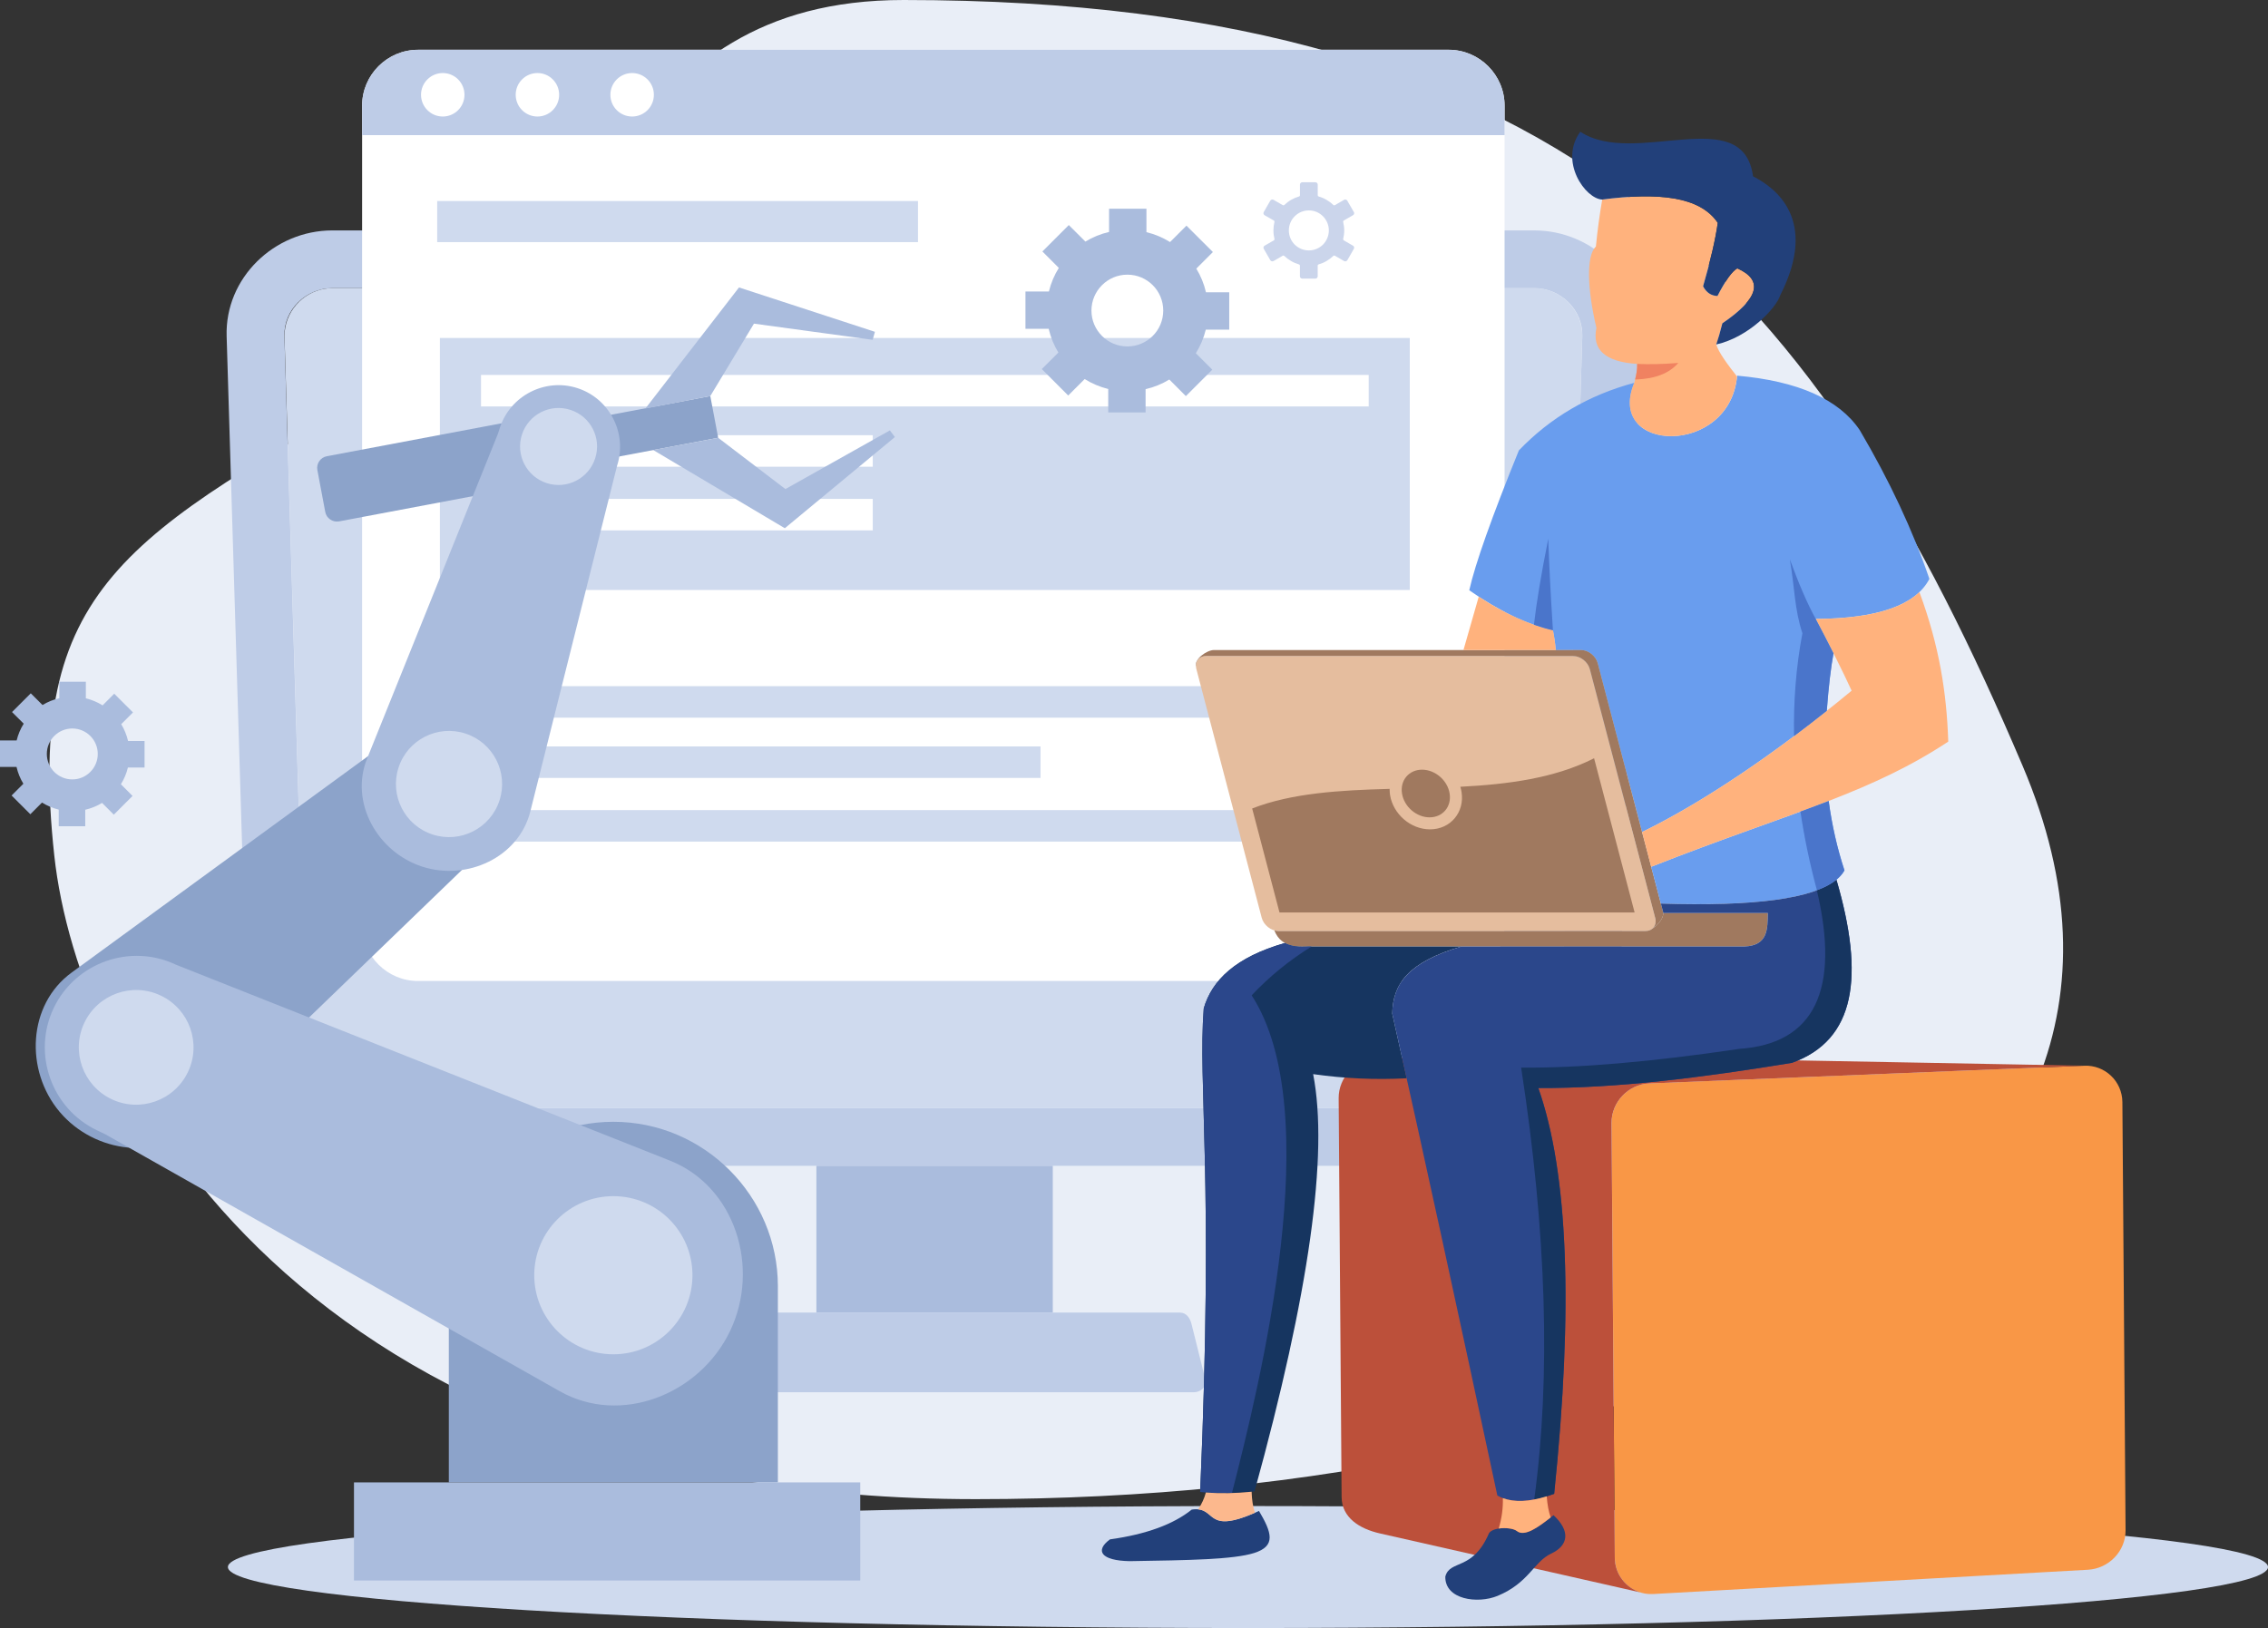
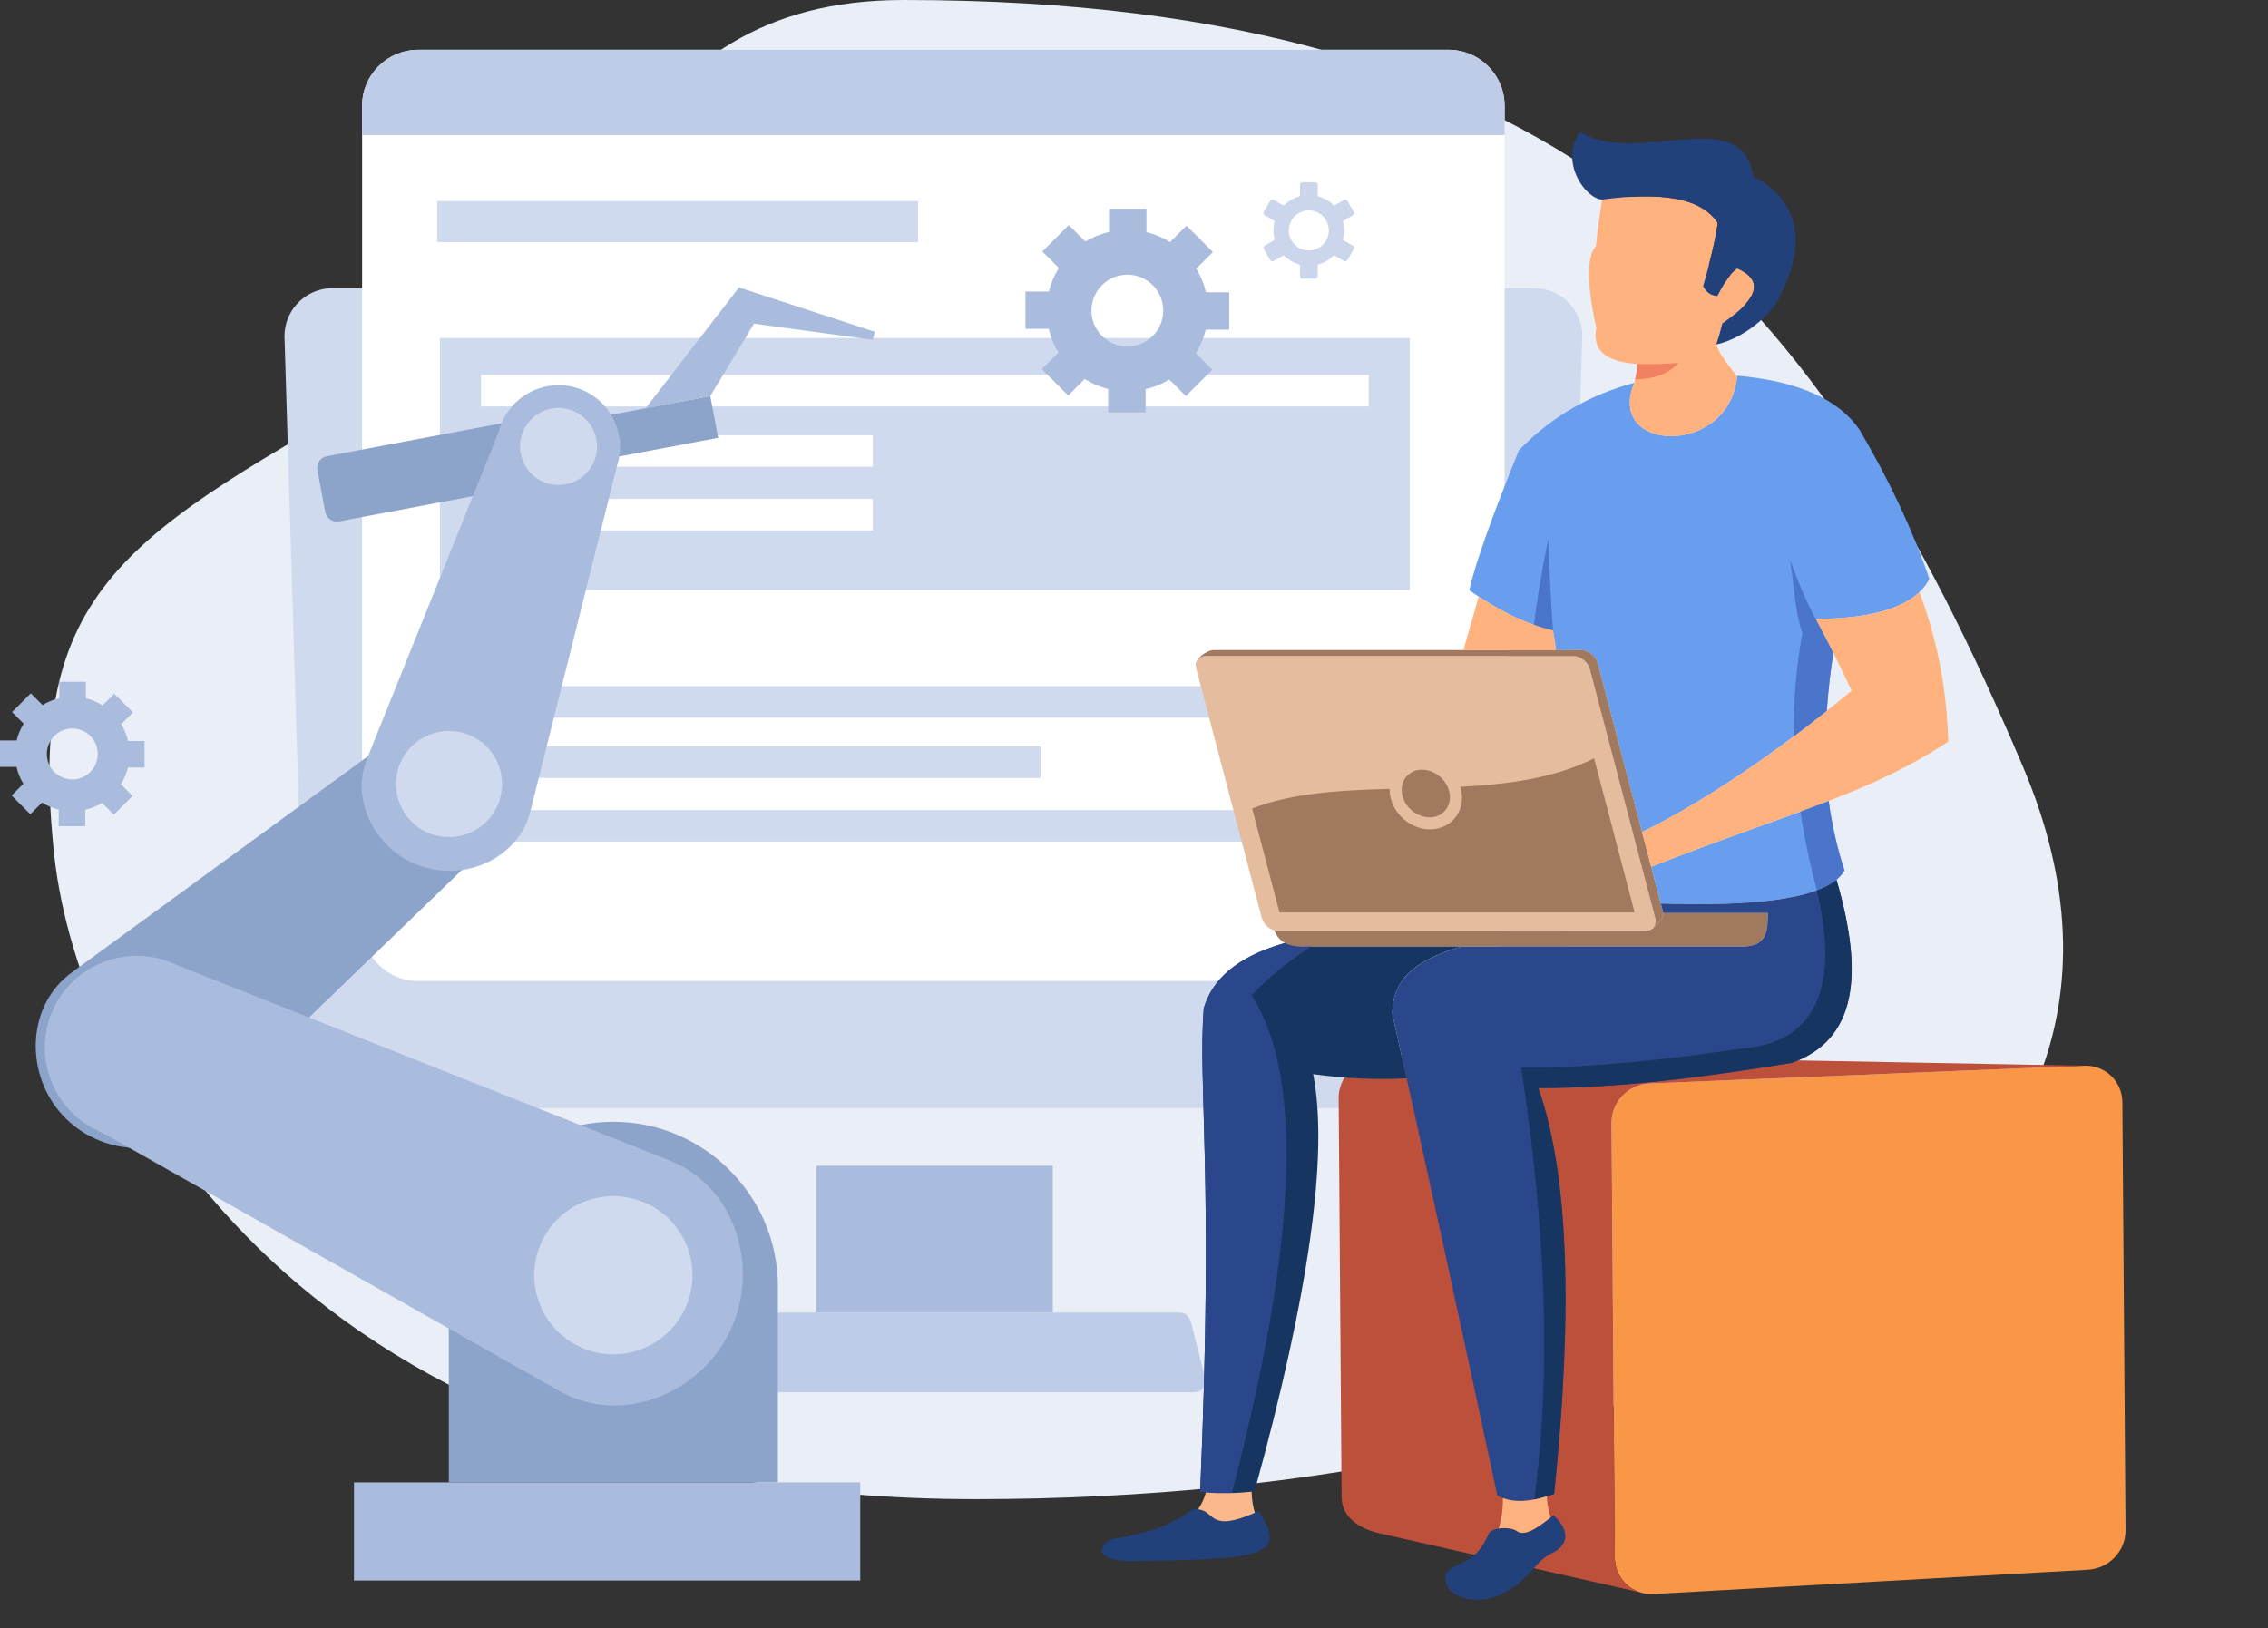
<svg xmlns="http://www.w3.org/2000/svg" id="a" viewBox="0 0 1698.95 1219.87">
  <rect x="0" y="0" width="1698.95" height="1219.87" fill="#333333" stroke="none" />
  <path d="M676.93,0c-216.99,0-219.88,195.63-376.53,284.4C93.08,401.91,18.89,440,40.66,641.02c18.03,166.6,186.03,482.28,690.21,482.28s934.39-196.36,784.27-549.44C1365.01,220.79,1181.11,0,676.93,0h0Zm0,0" style="fill:#e9eef7; fill-rule:evenodd;" />
-   <path d="M248.97,172.65h900.39c43.54,0,80.5,35.72,79.2,79.2l-16.44,542.5c-1.33,43.48-35.72,79.2-79.2,79.2H265.42c-43.26,0-77.87-35.65-79.2-79.2l-16.45-542.5c-1.3-43.54,35.65-79.2,79.2-79.2h0Zm0,43.26h900.39c19.74,0,36.51,16.23,35.94,35.94l-16.44,542.46c-.58,19.43-16.52,35.97-35.95,35.97H265.42c-19.43,0-35.33-16.19-35.94-35.97l-16.45-542.46c-.57-19.74,16.19-35.94,35.94-35.94h0Zm0,0" style="fill:#becce7; fill-rule:evenodd;" />
  <rect x="611.55" y="873.54" width="177.09" height="109.98" style="fill:#aabcdd;" />
  <path d="M788.64,983.51h95.27c4.79,0,7.54,4.09,8.68,8.65l10.55,42.34c1.14,4.59-3.96,8.68-8.65,8.68H505.73c-4.72,0-9.82-4.06-8.65-8.68l10.55-42.34c1.14-4.63,3.9-8.65,8.68-8.65h272.32Zm0,0" style="fill:#becce7; fill-rule:evenodd;" />
  <path d="M1185.29,251.85c0-17.3-12.39-31.82-28.71-35.18l-.89-.19-.86-.13v-.03l-.88-.1-.9-.13-.92-.06-.88-.06h-.04l-1.84-.06H249.03l-1.84,.06-.92,.06-.89,.06-.89,.13-.89,.1c-17.21,2.66-30.49,17.62-30.49,35.53l16.45,542.46c.6,19.77,16.51,35.97,35.94,35.97h867.5c19.39,0,35.33-16.54,35.93-35.97l16.35-542.46Zm0,0" style="fill:#cfdaee; fill-rule:evenodd;" />
  <path d="M313.11,37.3h772.1c23.01,0,41.86,18.82,41.86,41.86V693.22c0,23.01-18.86,41.83-41.86,41.83H313.11c-23.04,0-41.86-18.82-41.86-41.83V79.17c0-23.04,18.82-41.86,41.86-41.86h0Zm0,0" style="fill:#fff; fill-rule:evenodd;" />
  <path d="M1085.21,37.3H313.11c-23.04,0-41.86,18.82-41.86,41.86v22.09h855.83v-22.09c0-23.04-18.86-41.86-41.86-41.86h0Zm0,0" style="fill:#becce7; fill-rule:evenodd;" />
-   <path d="M331.68,54.73c8.98,0,16.26,7.29,16.26,16.29s-7.28,16.29-16.26,16.29-16.29-7.29-16.29-16.29,7.3-16.29,16.29-16.29h0Zm141.85,0c9,0,16.29,7.29,16.29,16.29s-7.29,16.29-16.29,16.29-16.29-7.29-16.29-16.29,7.29-16.29,16.29-16.29h0Zm-70.93,0c8.98,0,16.26,7.29,16.26,16.29s-7.28,16.29-16.26,16.29-16.29-7.29-16.29-16.29,7.29-16.29,16.29-16.29h0Zm0,0" style="fill:#fff; fill-rule:evenodd;" />
  <rect x="327.5" y="150.63" width="360.17" height="30.8" style="fill:#cfdaee;" />
  <rect x="329.53" y="253.25" width="726.53" height="188.82" style="fill:#cfdaee;" />
  <path d="M360.33,280.94h664.95v23.61H360.33v-23.61Zm0,92.89h293.46v23.58H360.33v-23.58Zm0-47.73h293.46v23.61H360.33v-23.61Zm0,0" style="fill:#fff; fill-rule:evenodd;" />
  <path d="M332.38,514.13h725.48v23.61H332.38v-23.61Zm0,92.86H960.95v23.61H332.38v-23.61Zm0-47.7h447.07v23.61H332.38v-23.61Zm0,0" style="fill:#cfdaee; fill-rule:evenodd;" />
-   <path d="M934.84,1128.47c-422,0-764.11,20.44-764.11,45.7s342.11,45.7,764.11,45.7,764.11-20.47,764.11-45.7-342.11-45.7-764.11-45.7h0Zm0,0" style="fill:#cfdaee; fill-rule:evenodd;" />
  <path d="M376.84,553.36c-18.83-22.37-52.54-25.26-74.89-6.43l-4.21,3.55L53.63,728.75c-32.9,23.99-35.18,73.18-8.98,104.33,26.24,31.15,75.05,37.24,104.36,8.94l221.43-213.73c22.34-18.86,25.23-52.54,6.4-74.92h0Zm0,0" style="fill:#8ca3ca; fill-rule:evenodd;" />
  <path d="M459.46,840.55c-67.79,0-123.25,55.46-123.25,123.25v146.95h246.5v-146.95c0-67.79-55.47-123.25-123.26-123.25h0Zm0,0" style="fill:#8ca3ca; fill-rule:evenodd;" />
  <path d="M532.1,296.76l-78.75,14.83,5.89,31.31,78.75-14.86-5.9-31.28Zm0,0" style="fill:#8ca3ca; fill-rule:evenodd;" />
  <path d="M459.24,342.87l-5.89-31.28c-.92-4.82-5.58-8.02-10.43-7.1l-198.07,37.36c-4.82,.89-8.01,5.58-7.1,10.39l5.89,31.31c.89,4.82,5.58,8.02,10.43,7.1l198.07-37.36c4.82-.89,8.02-5.58,7.1-10.43h0Zm0,0" style="fill:#8ca3ca; fill-rule:evenodd;" />
  <path d="M40.25,755.27c-16.32,34.13-1.71,75.36,32.39,91.65l6.4,3.07,340.24,192.43c45.83,25.93,104.96,2.38,127.65-45.16,22.69-47.51,3.83-108.23-45.13-127.65l-369.9-146.73c-34.13-16.29-75.36-1.71-91.65,32.39h0Zm0,0" style="fill:#aabcdd; fill-rule:evenodd;" />
-   <path d="M63.22,766.27c-10.2,21.42-1.13,47.06,20.28,57.3,21.39,10.21,47.03,1.14,57.27-20.28,10.24-21.39,1.17-47.03-20.25-57.27-21.42-10.24-47.06-1.17-57.3,20.25h0Zm0,0" style="fill:#cfdaee; fill-rule:evenodd;" />
  <path d="M432.6,290.83c-24.12-7.83-50.3,5.51-58.13,29.66l-1.46,4.53-98.02,243.36c-13.22,32.8,7.67,70.07,41.29,80.97,33.62,10.9,72.35-7,80.97-41.29l65-259.11c7.83-24.15-5.51-50.29-29.66-58.12h0Zm0,0" style="fill:#aabcdd; fill-rule:evenodd;" />
  <path d="M348.64,549.62c-20.92-6.78-43.35,4.66-50.1,25.54-6.78,20.92,4.66,43.35,25.54,50.14,20.88,6.78,43.32-4.66,50.1-25.57,6.78-20.88-4.66-43.32-25.54-50.1h0Zm0,0" style="fill:#cfdaee; fill-rule:evenodd;" />
  <path d="M427.33,307.12c-15.15-4.94-31.44,3.36-36.35,18.51-4.91,15.15,3.4,31.44,18.54,36.35,15.15,4.91,31.41-3.39,36.32-18.54,4.94-15.15-3.36-31.41-18.51-36.32h0Zm0,0" style="fill:#cfdaee; fill-rule:evenodd;" />
  <rect x="265.16" y="1110.75" width="379.25" height="73.5" style="fill:#aabcdd;" />
  <path d="M459.46,896.27c-32.71,0-59.26,26.53-59.26,59.23s26.56,59.26,59.26,59.26,59.26-26.52,59.26-59.26-26.53-59.23-59.26-59.23h0Zm0,0" style="fill:#cfdaee; fill-rule:evenodd;" />
  <path d="M483.45,306.11l70.13-90.73,101.82,33.24-1.68,6.02-88.93-12.14-32.71,54.26-48.65,9.35Zm0,0" style="fill:#aabcdd; fill-rule:evenodd;" />
-   <path d="M489.32,337.2l98.59,58.6,82.46-68.33-3.77-4.98-78.25,43.96-50.36-38.41-48.68,9.16Zm0,0" style="fill:#aabcdd; fill-rule:evenodd;" />
  <path d="M1561.22,798.53l-325.78,13.28c-15.63,.63-28.34,13.94-28.21,29.6l2.41,325.69c.13,15.62,13.03,28.14,28.65,27.29l325.73-18.19c15.65-.86,28.36-13.94,28.23-29.57l-2.38-320.81c-.13-15.66-13.02-27.92-28.65-27.29h0Zm0,0" style="fill:#f99746; fill-rule:evenodd;" />
  <path d="M1561.22,798.53l-453.21-8.4-77.02,3.14c-15.62,.63-28.33,14.01-28.21,29.6l2.22,298.82c.1,15.59,13.56,23.86,28.66,27.29l195.27,44.21c-11.12-3.45-19.24-13.69-19.3-26.08l-2.44-325.69c-.09-15.66,12.58-28.97,28.25-29.6l73.71-3.01,252.07-10.27Zm0,0" style="fill:#bc503a; fill-rule:evenodd;" />
  <path d="M846.32,1169.76c44.53-.7,77.81-1.24,93.17-6.12,16.58-5.23,13.15-15.34,3.62-31.5-41.96,19.3-30.77-3.99-50.39-1.01-13.79,11.09-34.19,18.54-61.26,22.31-11.43,8.43-6.77,15.94,14.86,16.32h0Zm0,0" style="fill:#22407a; fill-rule:evenodd;" />
  <path d="M903.52,491.57h275.02c5.42,0,11,4.44,12.42,9.86l48.93,186.31c1.42,5.42-1.84,9.85-7.26,9.85h-275.02c-5.42,0-11.03-4.44-12.45-9.85l-48.93-186.31c-1.43-5.42,1.85-9.86,7.29-9.86h0Zm0,0" style="fill:#e5bd9e; fill-rule:evenodd;" />
  <path d="M1196.86,496.92l33.21,126.51c39.9-19.46,87.98-50.71,138.37-90.8,1.36-18.03,3.04-32.42,5.04-43.13-4.06-8.02-8.46-16.61-13.3-25.73,46.51-.29,74.88-10.3,85.12-30.01-12.45-36.41-29.85-73.59-52.2-111.52-15.62-23.1-46.24-36.7-91.81-40.76-5.31,61.13-99.1,58-77.04,5.36-34.04,9.13-62.84,26.02-86.46,50.64-20.34,50.04-32.74,85-37.17,104.8,22.06,15.46,42.94,25.45,62.69,30.01,.89,4.34,1.62,9.25,2.13,14.77h18.97c5.42,0,11.03,4.44,12.46,9.86h0Zm0,0" style="fill:#699dee; fill-rule:evenodd;" />
  <path d="M1230.07,623.43l-33.21-126.51c-1.43-5.42-7.04-9.86-12.46-9.86h-275.02c-5.42,0-15.08,7-13.47,12.39-.25-4.5,2.85-7.89,7.61-7.89h275.02c5.42,0,11,4.44,12.42,9.86l48.93,186.31c.86,3.26,0,6.15-1.93,7.95,4.53-2.92,8.84-8.59,7.83-12.42l-15.72-59.83Zm0,0" style="fill:#a0795f; fill-rule:evenodd;" />
  <path d="M1232.64,697.59h-275.02c-1.01,0-2.03-.16-3.01-.44,5.45,14.2,20.35,12.11,26.15,12.04h326.07c17.65-.73,17.21-13.12,17.43-25.07h-78.34c.25,3.77-3.76,8.84-7.95,11.57-1.33,1.21-3.14,1.9-5.32,1.9h0Zm0,0" style="fill:#a0795f; fill-rule:evenodd;" />
  <path d="M1194.13,568.16c-29.47,14.93-64.33,19.52-100.21,21.36,.41,1.27,.73,2.6,.92,3.93,2.41,15.12-8.24,27.98-23.64,27.98-14.52,0-27.64-11.47-29.92-25.73-.21-1.55-.35-3.07-.32-4.6-37.24,1.01-73.21,3.07-102.97,14.7l20.47,77.9h266.02l-30.36-115.55Zm0,0" style="fill:#a0795f; fill-rule:evenodd;" />
  <path d="M1065.25,576.72c9.86,0,19.11,7.99,20.66,17.84,1.59,9.86-5.17,17.87-15.02,17.87s-19.11-8.02-20.66-17.87c-1.55-9.86,5.17-17.84,15.02-17.84h0Zm0,0" style="fill:#a0795f; fill-rule:evenodd;" />
  <path d="M1381.68,652.21c-5.48-16.74-9.44-34.1-11.82-52.07-37.05,14.36-79.39,28.17-132.95,49.34l7.23,27.54c80.92,2.63,126.77-5.64,137.54-24.81h0Zm0,0" style="fill:#699dee; fill-rule:evenodd;" />
  <path d="M1236.92,649.48c53.56-21.17,95.9-34.99,132.95-49.34,32.64-12.65,61.13-25.67,89.56-44.46-1.2-36.25-6.58-71.37-21.61-112.03-13.78,13.18-39.65,19.9-77.64,20.12,10.99,20.79,19.96,38.7,26.87,53.75-57.11,47.38-112.19,84.05-156.97,105.91l6.84,26.05Zm0,0" style="fill:#ffb27d; fill-rule:evenodd;" />
  <path d="M1107.71,447.1c-4.12,14.42-7.92,27.73-11.44,39.96h69.16c-.51-5.51-1.21-10.43-2.13-14.77-17.59-4.06-36.13-12.46-55.59-25.19h0Zm0,0" style="fill:#ffb27d; fill-rule:evenodd;" />
  <path d="M939.78,1117.47c40.91-148.35,55.55-252.58,43.89-312.63,23.27,3.29,46.62,4.34,70.07,3.11-3.58-16.04-7.16-32.14-10.81-48.43,.41-22.12,11.73-38.54,51.82-50.33h-113.99c-3.87,.06-11.79,.98-18.25-2.6-36.73,10.49-54.63,27.79-60.78,48.96-4.47,58.19,7.61,124.48-2.69,362.36,12.87,1.33,26.44,1.2,40.75-.44h0Zm0,0" style="fill:#163560; fill-rule:evenodd;" />
  <path d="M982.53,709.19h-1.77c-3.87,.06-11.79,.98-18.25-2.6-36.73,10.49-54.63,27.79-60.78,48.96-4.47,58.19,7.61,124.48-2.69,362.36,7.67,.79,15.6,1.08,23.8,.82,21.14-82.71,71.4-285.54,14.77-372.94,13.28-14.1,28.27-26.3,44.94-36.61h0Zm0,0" style="fill:#2b478b; fill-rule:evenodd;" />
  <path d="M1301.19,282.12c-7.26-9.29-13.68-17.91-15.56-24.02,1.46-4.18,3.01-9.48,4.59-15.85,27.33-18.57,31.03-32.26,11.19-41.17-3.99,2.25-8.94,9.16-14.86,20.73-4.75-.19-8.33-2.63-10.78-7.29,5.65-19.49,9.29-35.37,11.01-47.54-13.45-20-44.91-22.85-86.56-17.46-1.93,11.09-3.52,22.85-4.75,35.24-7.38,6.78-6.43,31.94,.39,60.91-3.39,16.48,6.78,25.48,30.51,27,.35,5.83-1.96,13.31-2.12,14.17v.03s-.06,.1-.1,.19c-21.64,52.23,71.16,55.43,77.04-4.94h0Zm0,0" style="fill:#ffb27d; fill-rule:evenodd;" />
  <path d="M1200.22,149.52c41.65-5.39,73.11-2.54,86.56,17.46-1.69,12.17-5.36,28.05-11.01,47.54,2.44,4.66,6.02,7.1,10.78,7.29,5.93-11.57,10.87-18.48,14.86-20.73,19.85,8.91,16.1,22.6-11.19,41.17-1.58,6.37-3.14,11.66-4.59,15.85,24.54-5.48,45.1-27.44,47.98-36.95,28.65-56.47-3.3-80.31-20.4-89.02-7.55-55.9-88.74-6.5-129.43-33.43-16.16,22.31,3.83,50.33,16.45,50.83h0Zm0,0" style="fill:#22407a; fill-rule:evenodd;" />
  <path d="M1257.23,271.94c-11.5,.92-21.77,1.17-30.87,.73,.22,4.02-.79,8.81-1.49,11.69,14.7-.38,25.51-4.53,32.36-12.42h0Zm0,0" style="fill:#f08261; fill-rule:evenodd;" />
  <path d="M1342.27,796.41c47.97-17.21,54.5-65.03,33.4-137.22-17.33,14.17-61.2,20.12-131.52,17.84l1.65,6.24c.06,.29,.13,.57,.13,.85h78.34c-.22,11.95,.22,24.34-17.43,25.07h-212.08c-40.09,11.79-51.4,28.21-51.82,50.33,25.38,113.42,47.95,217.4,78.72,361.09,10.36,5.83,24.57,5.39,42.56-1.33,14.43-139.35,10.46-240.7-11.88-304.02,59.36,.22,122.65-7.86,189.93-18.86h0Zm0,0" style="fill:#2b478b; fill-rule:evenodd;" />
  <path d="M1342.27,796.41c47.97-17.21,54.5-65,33.4-137.22-3.68,3.01-8.59,5.64-14.67,7.92,17.49,74.22-1.51,114.88-57.9,118.78-65.79,9.76-120.33,14.45-163.62,14.07,19.08,123.72,22.34,231.6,9.8,323.63,4.66-.89,9.63-2.34,14.95-4.31,14.43-139.35,10.46-240.7-11.88-304.02,59.36,.22,122.65-7.86,189.93-18.86h0Zm0,0" style="fill:#163560; fill-rule:evenodd;" />
  <path d="M903.33,1118.3c-1.21,4.47-3.14,8.68-5.83,12.64,12.83,1.2,7.89,17.71,42.56,2.57-1.46-4.37-2.28-9.63-2.47-15.78-11.95,1.24-23.36,1.43-34.26,.57h0Zm0,0" style="fill:#fcb88d; fill-rule:evenodd;" />
  <path d="M1121.75,1195.81c23.64-9.76,27.19-25.64,40.19-31.69,13.09-6.12,14.58-16.99,1.77-28.81-9.44,7.54-21.17,16.83-27.38,11.88-4.15-3.27-18.19-3.04-20.98,1.74-12.26,28.46-29.28,19.46-32.67,32.39-.38,17.27,24.21,20.6,39.08,14.48h0Zm0,0" style="fill:#22407a; fill-rule:evenodd;" />
  <path d="M1125.78,1122.54c.22,7.57-.82,15.15-3.11,22.79,5.07-.79,11.16-.09,13.66,1.9,5.77,4.53,16.27-3.11,25.29-10.24-1.49-4.09-2.47-9.35-2.98-15.82-13.18,4.15-24.15,4.59-32.86,1.36h0Zm0,0" style="fill:#ffb27d; fill-rule:evenodd;" />
  <path d="M1360.17,463.77c-6.08-11.03-12.55-25.89-19.37-44.59,3.64,21.74,3.46,37.43,9.38,55.3-4.79,25.29-6.75,51.09-6.27,77.1,8.11-6.05,16.28-12.39,24.52-18.95,1.36-18.03,3.04-32.42,5.04-43.13-4.06-8.02-8.46-16.61-13.3-25.73h0Zm-211.1,4.37c4.82,1.68,9.57,3.07,14.23,4.15-1.78-27.7-2.91-50.55-3.49-68.64-5.32,26.68-8.9,48.2-10.74,64.49h0Zm232.62,184.07c-5.48-16.74-9.41-34.1-11.82-52.07-6.88,2.66-13.91,5.29-21.17,7.95,2.92,19.68,7.08,39.39,12.36,58.98,10.36-3.87,17.24-8.81,20.63-14.86h0Zm0,0" style="fill:#4a75cb; fill-rule:evenodd;" />
  <path d="M844.51,259.58c-14.86,0-26.91-12.04-26.91-26.87s12.04-26.91,26.91-26.91,26.87,12.04,26.87,26.91-12.04,26.87-26.87,26.87h0Zm76.31-12.58v-27.98h-17.43c-1.46-6.37-3.93-12.33-7.23-17.75l12.42-12.42-19.81-19.78-12.3,12.3c-5.39-3.36-11.35-5.9-17.68-7.42v-17.56h-27.99v17.4c-6.37,1.49-12.33,3.93-17.75,7.23l-12.42-12.39-19.78,19.78,12.3,12.33c-3.36,5.39-5.89,11.31-7.42,17.65h-17.56v27.98h17.4c1.49,6.37,3.93,12.36,7.26,17.78l-12.42,12.39,19.78,19.81,12.33-12.33c5.39,3.36,11.31,5.89,17.65,7.45v17.56h27.98v-17.43c6.37-1.46,12.36-3.93,17.78-7.23l12.39,12.42,19.81-19.81-12.33-12.3c3.36-5.39,5.9-11.35,7.45-17.68h17.56Zm0,0" style="fill:#aabcdd; fill-rule:evenodd;" />
  <path d="M54.16,584.01c-10.55,0-19.07-8.52-19.07-19.08s8.52-19.08,19.07-19.08,19.08,8.56,19.08,19.08-8.56,19.08-19.08,19.08h0Zm54.13-8.94v-19.84h-12.35c-1.05-4.5-2.8-8.75-5.13-12.61l8.8-8.81-14.04-14.01-8.71,8.72c-3.83-2.38-8.05-4.18-12.55-5.26v-12.45h-19.87v12.36c-4.5,1.01-8.75,2.76-12.58,5.1l-8.81-8.78-14.04,14.04,8.75,8.72c-2.41,3.83-4.18,8.05-5.29,12.55H0v19.84H12.37c1.05,4.53,2.78,8.78,5.13,12.61l-8.82,8.81,14.04,14.04,8.75-8.75c3.8,2.38,8.02,4.18,12.52,5.29v12.46h19.87v-12.36c4.5-1.05,8.75-2.79,12.61-5.13l8.78,8.81,14.04-14.04-8.72-8.75c2.38-3.83,4.18-8.05,5.26-12.55h12.46Zm0,0" style="fill:#aabcdd; fill-rule:evenodd;" />
  <path d="M973.09,147.21c-2.07,.6-4.03,1.46-5.87,2.5-1.87,1.08-3.61,2.41-5.17,3.9-.29,.29-.73,.32-1.08,.13l-6.97-4.02-.06-.03c-.38-.22-.86-.25-1.27-.13-.44,.1-.82,.38-1.05,.79l-.06,.03-4.88,8.49c-.25,.41-.31,.89-.19,1.3,.13,.44,.38,.82,.79,1.08l.06,.03,6.91,3.96c.38,.22,.54,.63,.44,1.01-.25,1.05-.44,2.09-.57,3.17-.13,1.08-.19,2.16-.19,3.23s.06,2.19,.19,3.23c.13,1.08,.32,2.12,.57,3.17,.1,.41-.09,.86-.47,1.05l-6.91,3.99c-.41,.22-.7,.6-.82,1.05-.1,.41-.06,.89,.19,1.3l4.91,8.52c.25,.41,.63,.7,1.08,.82,.41,.09,.89,.06,1.3-.19h.06l6.91-4.02c.36-.19,.79-.13,1.08,.16,1.55,1.49,3.29,2.79,5.16,3.87,1.84,1.08,3.83,1.93,5.93,2.54,.38,.1,.66,.48,.66,.89v8.02c0,.48,.19,.89,.51,1.2,.32,.32,.73,.51,1.2,.51h9.86c.48,0,.92-.19,1.24-.51,.28-.32,.5-.73,.5-1.2v-8.02c0-.44,.28-.82,.7-.92,2.06-.6,4.05-1.43,5.86-2.5,1.87-1.08,3.61-2.38,5.17-3.87,.33-.32,.79-.35,1.14-.13l6.91,3.99c.41,.25,.89,.29,1.33,.19,.41-.13,.79-.41,1.04-.82l.07-.03,4.87-8.49c.22-.41,.29-.89,.17-1.3-.1-.44-.38-.82-.8-1.05l-6.94-4.02c-.38-.22-.54-.63-.44-1.01,.25-1.05,.44-2.09,.57-3.17,.13-1.05,.22-2.12,.22-3.23s-.1-2.19-.22-3.23c-.13-1.08-.32-2.12-.57-3.17-.1-.41,.1-.86,.48-1.05l6.91-3.99c.42-.22,.7-.6,.8-1.05,.12-.41,.09-.89-.17-1.3l-.06-.06-4.88-8.46c-.25-.41-.63-.7-1.04-.82-.44-.1-.92-.06-1.33,.19l-6.97,4.02c-.35,.19-.83,.13-1.11-.16-1.52-1.49-3.26-2.79-5.13-3.87-1.84-1.08-3.8-1.93-5.89-2.5-.41-.13-.67-.51-.67-.89v-8.05c0-.48-.22-.89-.5-1.2-.33-.32-.77-.51-1.24-.51h-9.86c-.48,0-.89,.19-1.2,.51-.32,.32-.51,.73-.51,1.2v8.05c0,.41-.31,.79-.73,.89h.04Zm-3.24,14.86c2.72-2.73,6.46-4.41,10.62-4.41s7.86,1.68,10.59,4.41c2.69,2.69,4.37,6.46,4.37,10.58s-1.69,7.89-4.37,10.62c-2.73,2.69-6.46,4.37-10.59,4.37s-7.89-1.68-10.62-4.37c-2.7-2.73-4.37-6.46-4.37-10.62s1.68-7.89,4.37-10.58h0Zm0,0" style="fill:#cbd5eb; fill-rule:evenodd;" />
</svg>